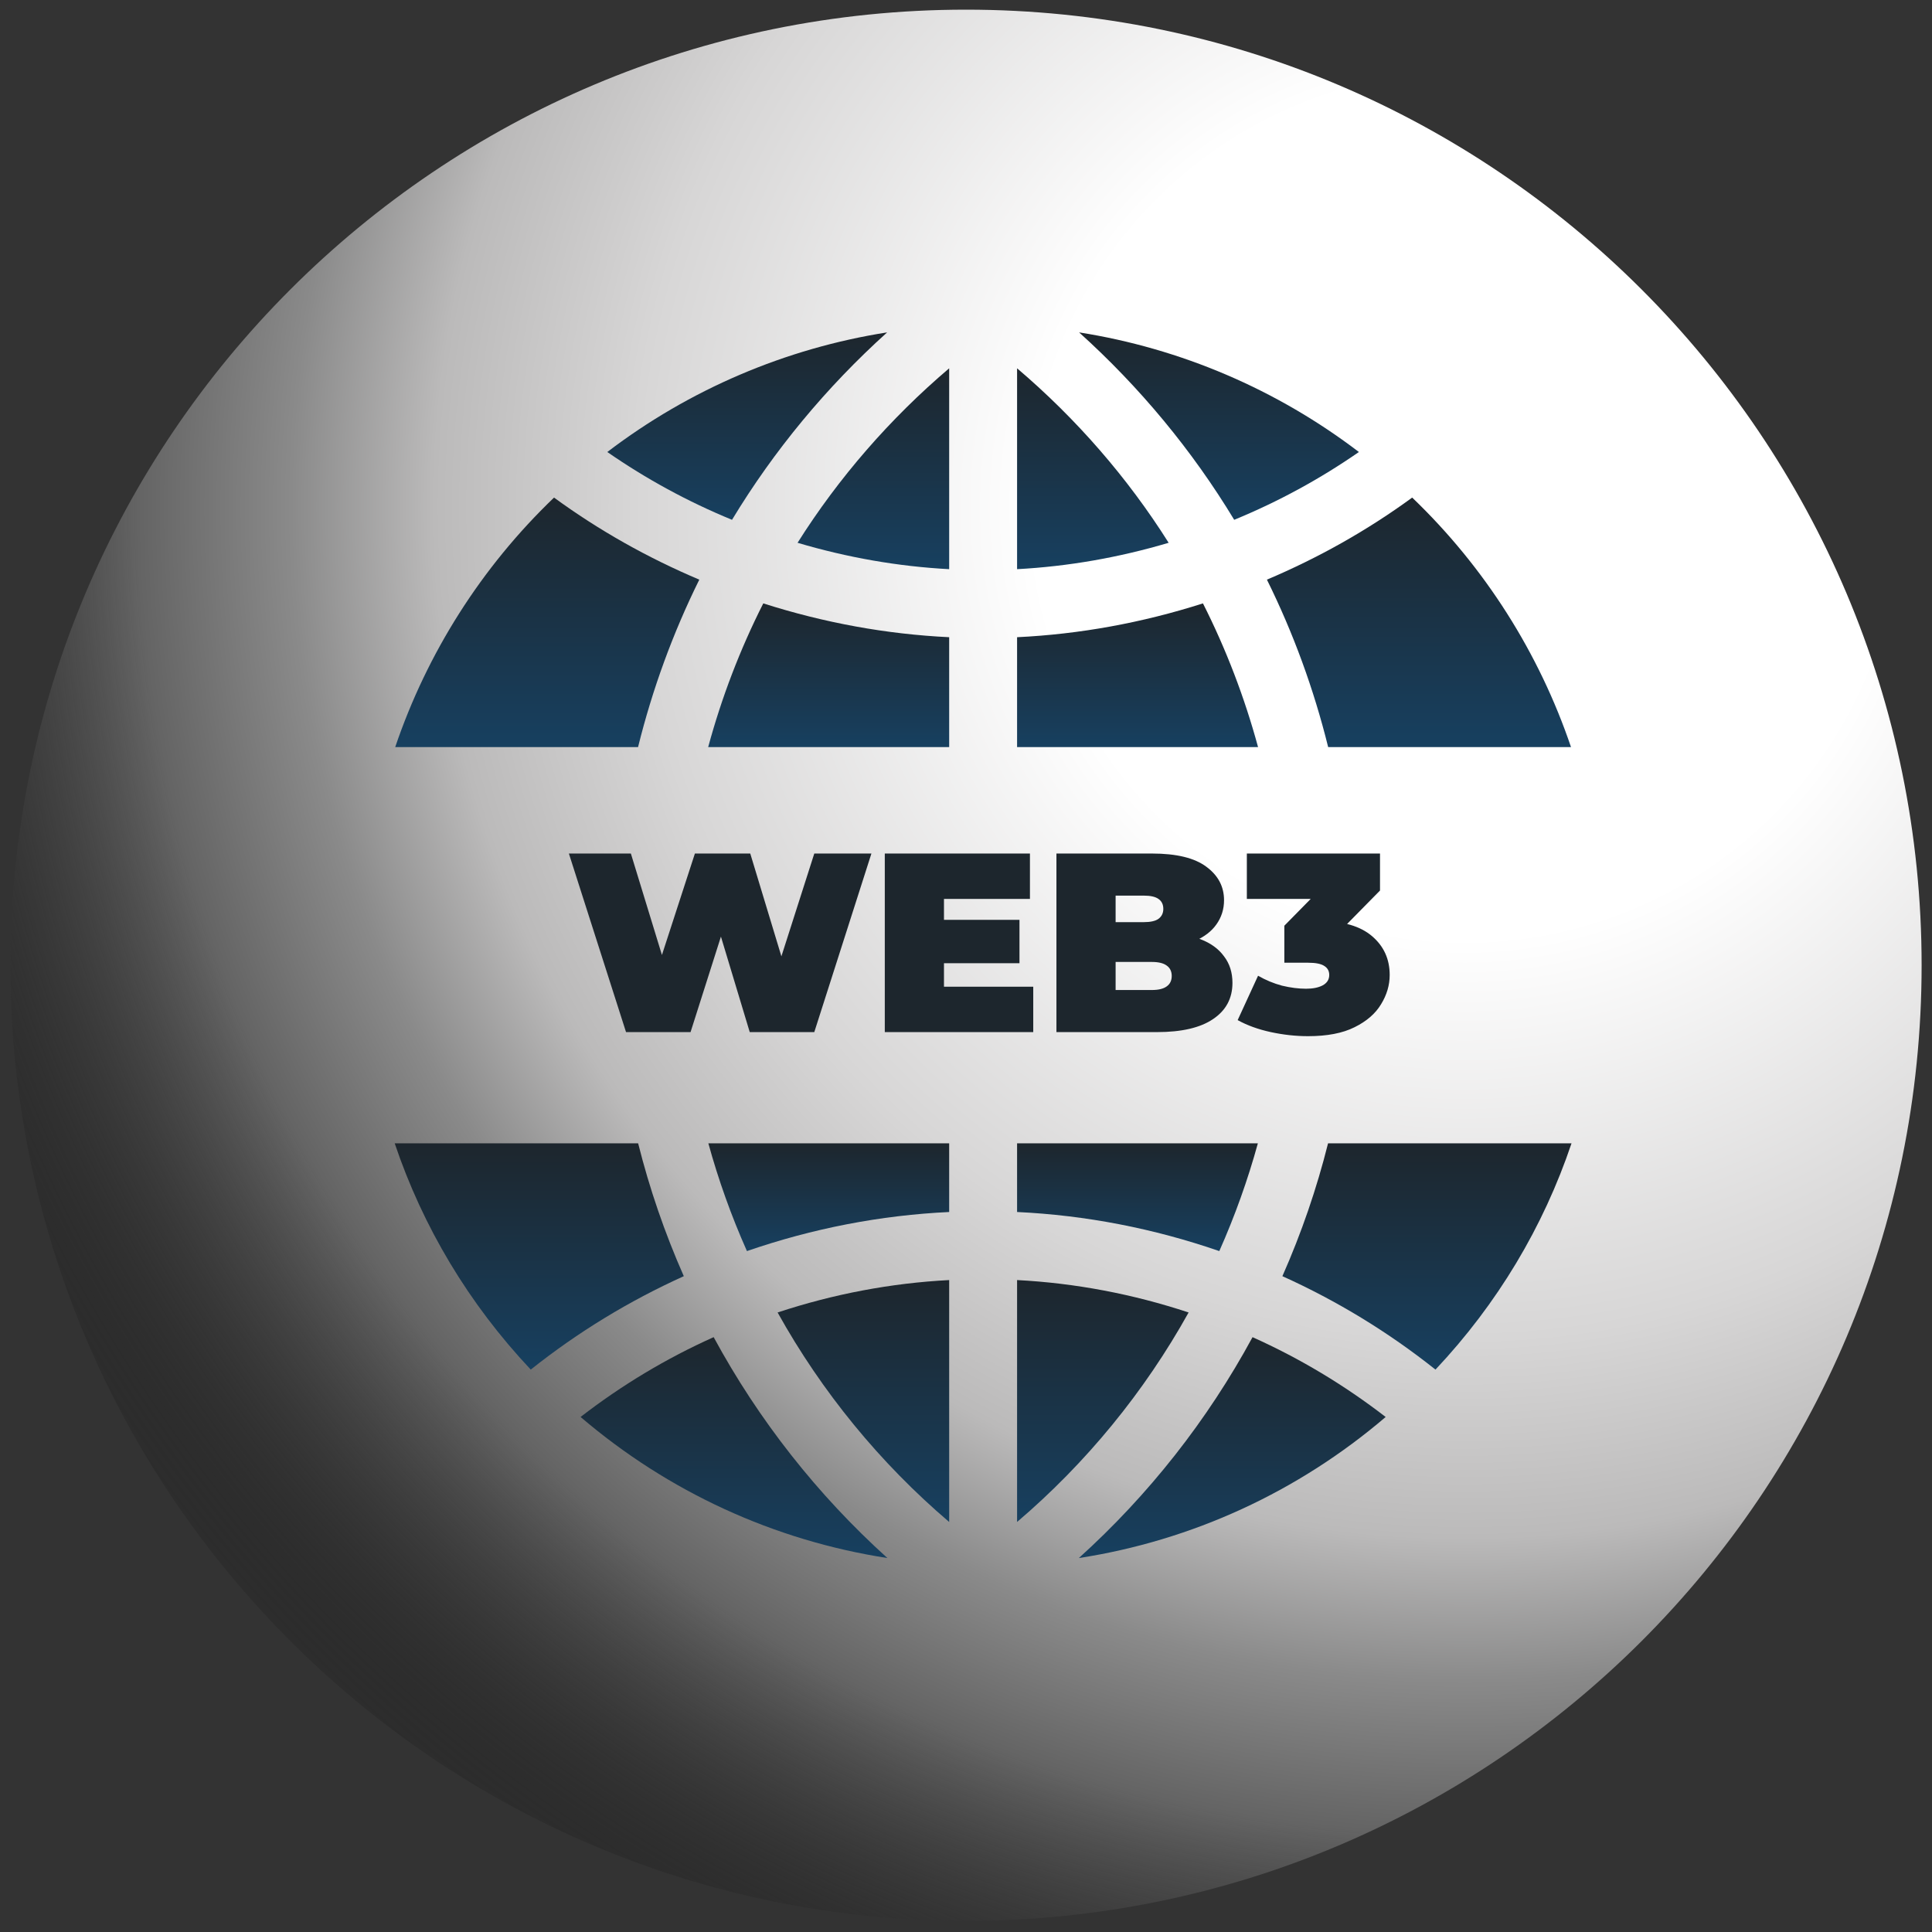
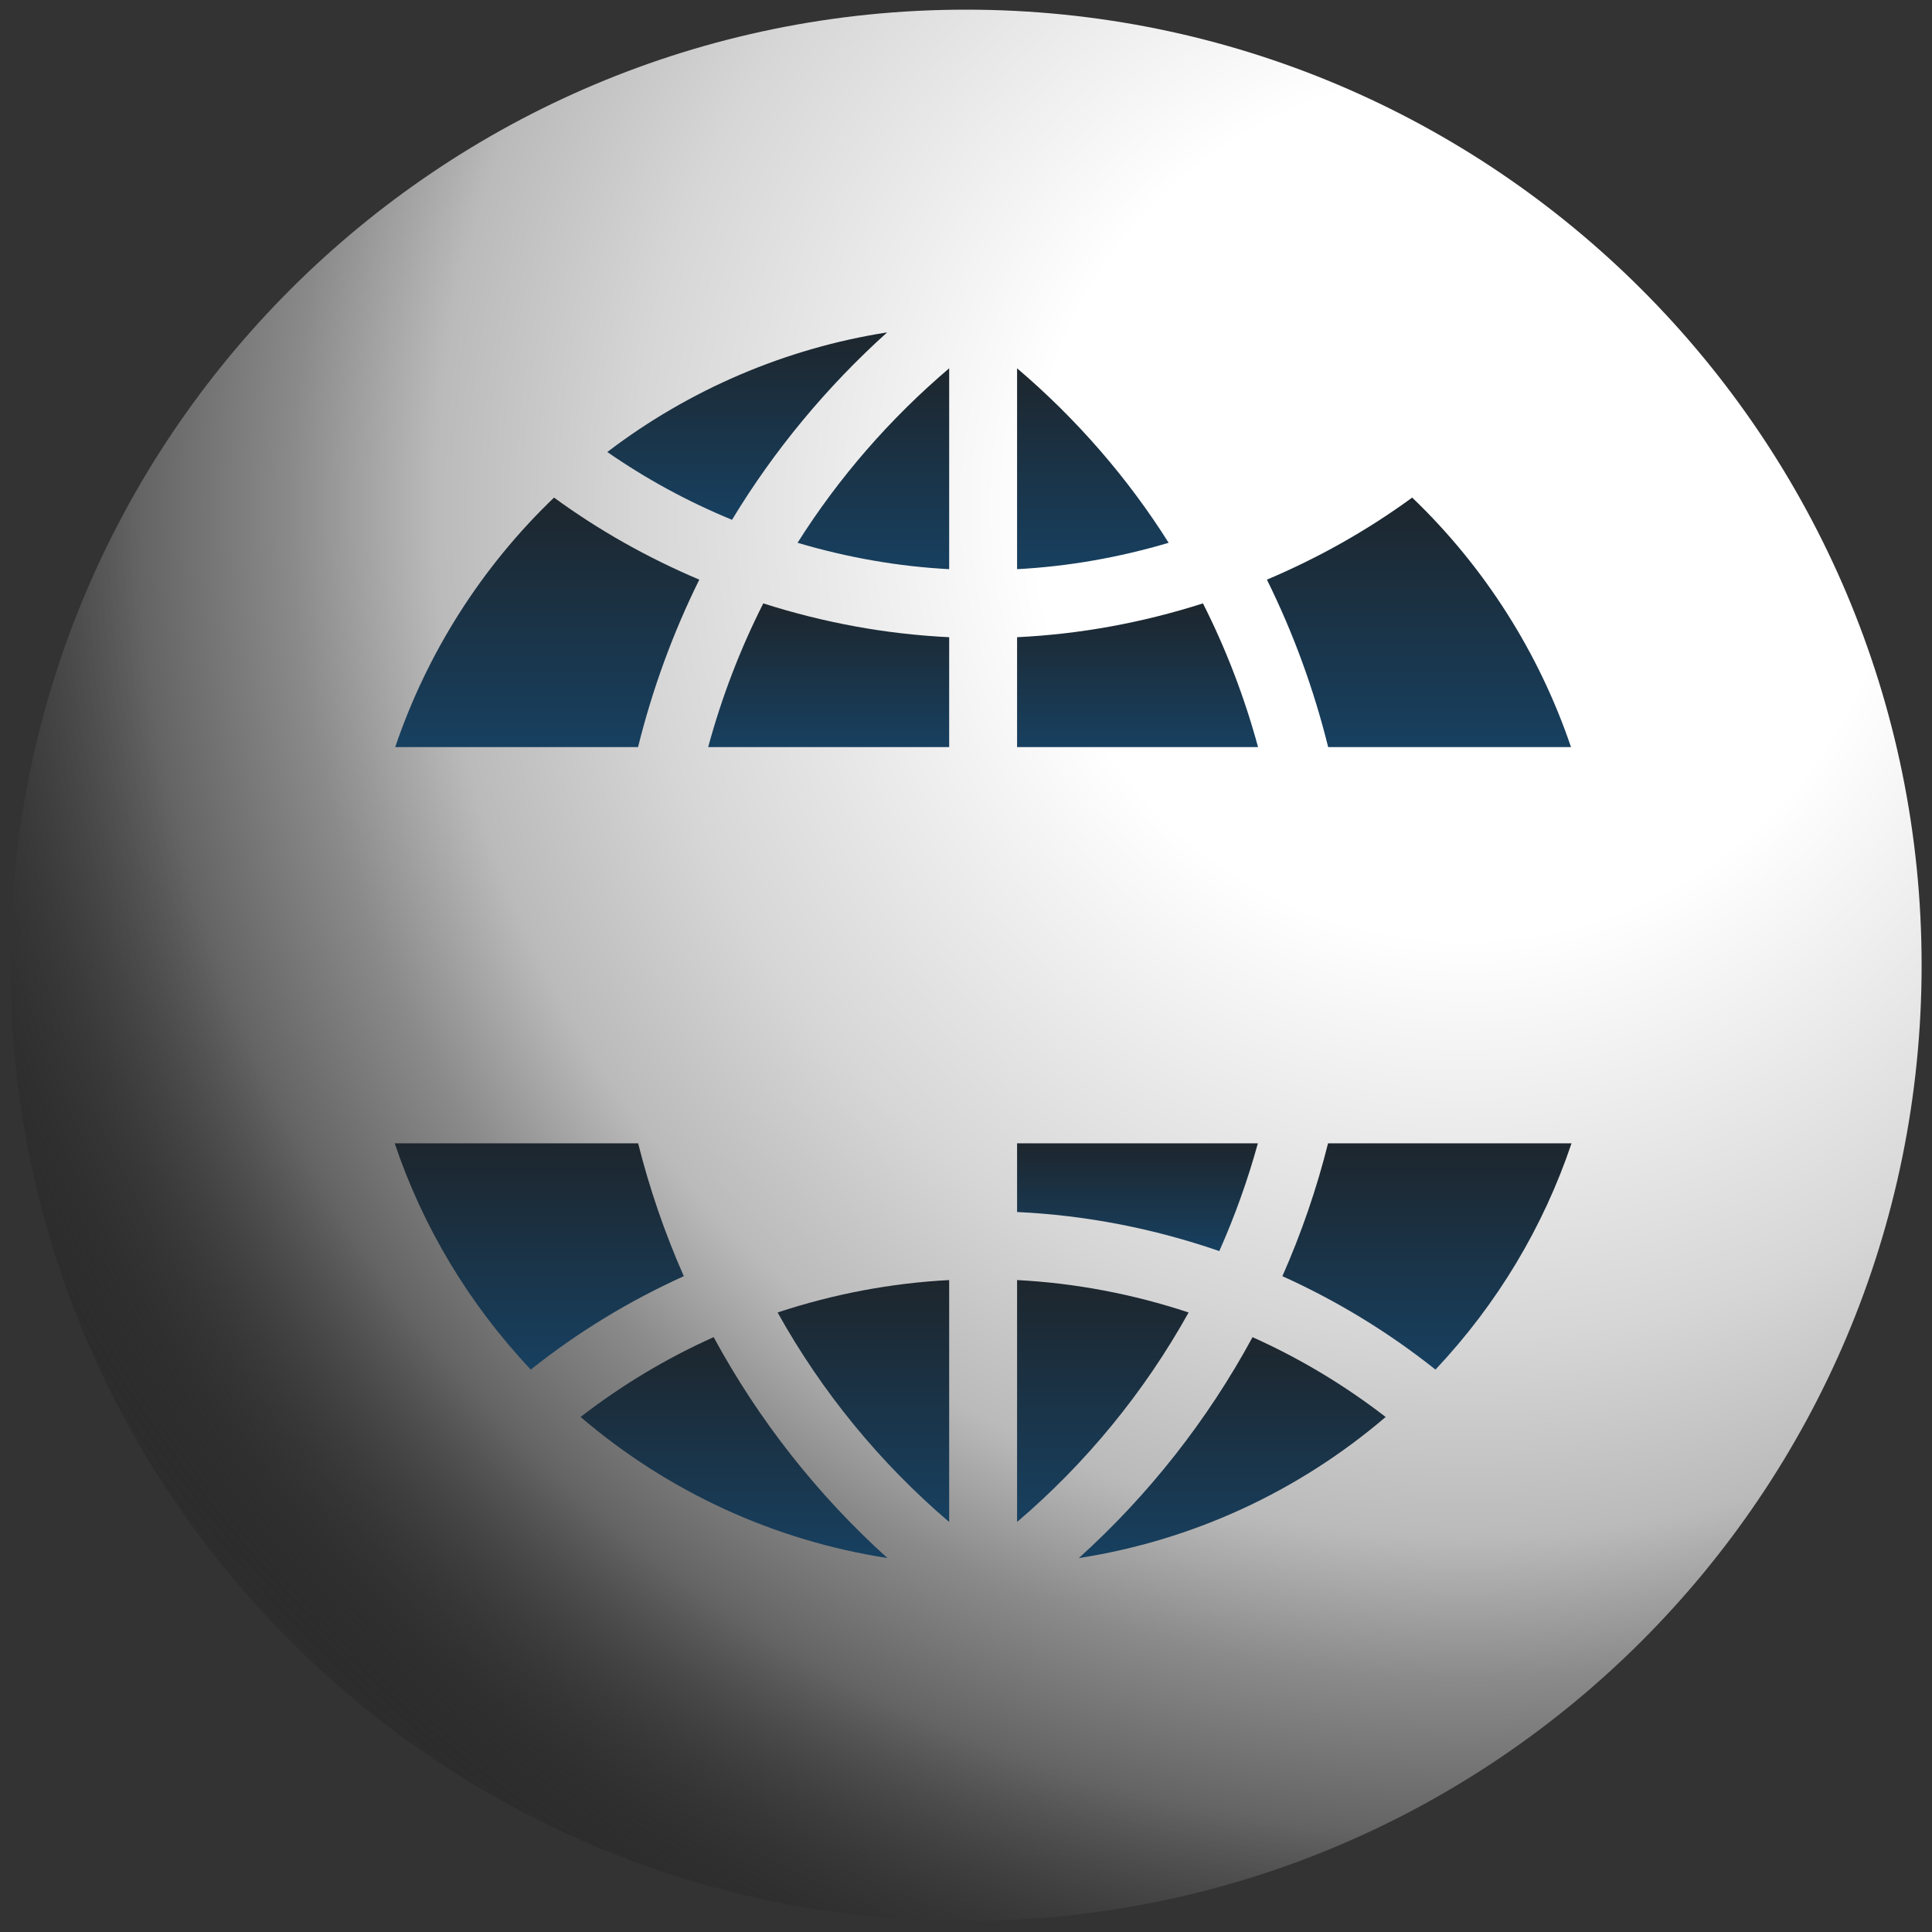
<svg xmlns="http://www.w3.org/2000/svg" width="93" height="93" viewBox="0 0 93 93" fill="none">
  <rect x="0" y="0" width="93" height="93" fill="#333333" stroke="none" />
  <g clip-path="url(#clip0_3326_6291)">
    <circle cx="44.281" cy="46.236" r="49" fill="url(#paint0_radial_3326_6291)" />
    <path d="M61.73 61.431C64.364 62.621 66.834 64.125 69.099 65.928C72.084 62.758 74.294 59.055 75.647 55.037H63.928C63.383 57.21 62.652 59.345 61.73 61.431Z" fill="url(#paint1_linear_3326_6291)" />
    <path d="M48.959 61.618V73.262C52.283 70.429 55.088 67.004 57.216 63.178C54.522 62.288 51.758 61.764 48.959 61.618Z" fill="url(#paint2_linear_3326_6291)" />
    <path d="M51.931 75C57.382 74.156 62.478 71.817 66.701 68.209C64.72 66.679 62.576 65.39 60.293 64.367C58.13 68.361 55.292 71.965 51.931 75Z" fill="url(#paint3_linear_3326_6291)" />
-     <path d="M59.41 25.022C61.538 24.148 63.545 23.053 65.413 21.758C61.462 18.745 56.827 16.768 51.944 16C54.864 18.631 57.394 21.685 59.41 25.022Z" fill="url(#paint4_linear_3326_6291)" />
    <path d="M48.959 58.342C52.264 58.498 55.525 59.13 58.693 60.223C59.447 58.527 60.065 56.796 60.549 55.037H48.959V58.342Z" fill="url(#paint5_linear_3326_6291)" />
    <path d="M57.906 29.045C54.969 29.983 51.971 30.528 48.959 30.673V35.963H60.559C59.911 33.578 59.025 31.257 57.906 29.045Z" fill="url(#paint6_linear_3326_6291)" />
-     <path d="M67.978 23.952C65.817 25.53 63.473 26.85 60.985 27.902C62.259 30.476 63.245 33.182 63.933 35.962H75.623C74.092 31.449 71.488 27.317 67.978 23.952Z" fill="url(#paint7_linear_3326_6291)" />
+     <path d="M67.978 23.952C65.817 25.53 63.473 26.85 60.985 27.902C62.259 30.476 63.245 33.182 63.933 35.962H75.623C74.092 31.449 71.488 27.317 67.978 23.952" fill="url(#paint7_linear_3326_6291)" />
    <path d="M48.959 17.729V27.398C51.41 27.267 53.852 26.841 56.255 26.128C54.28 22.995 51.804 20.148 48.959 17.729Z" fill="url(#paint8_linear_3326_6291)" />
    <path d="M25.549 65.928C27.813 64.126 30.282 62.622 32.916 61.431C31.995 59.345 31.263 57.211 30.718 55.037H19C20.353 59.054 22.563 62.757 25.549 65.928Z" fill="url(#paint9_linear_3326_6291)" />
    <path d="M33.662 27.902C31.174 26.85 28.83 25.53 26.669 23.952C23.159 27.317 20.555 31.449 19.024 35.962H30.714C31.402 33.182 32.388 30.476 33.662 27.902Z" fill="url(#paint10_linear_3326_6291)" />
    <path d="M45.69 27.398V17.729C42.845 20.147 40.369 22.994 38.392 26.128C40.796 26.841 43.238 27.268 45.69 27.398Z" fill="url(#paint11_linear_3326_6291)" />
    <path d="M45.69 73.263V61.618C42.89 61.764 40.125 62.288 37.431 63.178C39.559 67.004 42.365 70.43 45.69 73.263Z" fill="url(#paint12_linear_3326_6291)" />
-     <path d="M35.955 60.223C39.122 59.13 42.384 58.498 45.69 58.342V55.037H34.098C34.582 56.796 35.2 58.527 35.955 60.223Z" fill="url(#paint13_linear_3326_6291)" />
    <path d="M34.353 64.366C32.07 65.389 29.926 66.678 27.947 68.208C32.169 71.817 37.265 74.156 42.717 74.999C39.354 71.964 36.516 68.36 34.353 64.366Z" fill="url(#paint14_linear_3326_6291)" />
    <path d="M45.69 30.673C42.677 30.528 39.679 29.983 36.742 29.045C35.622 31.257 34.736 33.577 34.089 35.963H45.69L45.69 30.673Z" fill="url(#paint15_linear_3326_6291)" />
    <path d="M42.704 16C37.821 16.767 33.185 18.745 29.234 21.758C31.102 23.053 33.11 24.148 35.237 25.022C37.254 21.685 39.784 18.631 42.704 16Z" fill="url(#paint16_linear_3326_6291)" />
-     <path d="M30.135 49.682L27.384 41.086H30.368L32.59 48.343H31.092L33.45 41.086H36.115L38.313 48.343H36.876L39.197 41.086H41.947L39.197 49.682H36.09L34.297 43.738H35.132L33.241 49.682H30.135ZM45.243 44.279H49.074V46.366H45.243V44.279ZM45.44 47.496H49.737V49.682H42.591V41.086H49.578V43.272H45.44V47.496ZM50.853 49.682V41.086H55.446C56.633 41.086 57.508 41.299 58.073 41.725C58.638 42.142 58.921 42.678 58.921 43.333C58.921 43.767 58.798 44.156 58.552 44.5C58.315 44.835 57.967 45.101 57.508 45.298C57.05 45.494 56.485 45.593 55.814 45.593L56.059 44.929C56.731 44.929 57.308 45.024 57.791 45.212C58.282 45.4 58.659 45.675 58.921 46.035C59.191 46.387 59.326 46.812 59.326 47.312C59.326 48.057 59.015 48.638 58.393 49.055C57.779 49.473 56.878 49.682 55.691 49.682H50.853ZM53.702 47.656H55.446C55.765 47.656 56.002 47.598 56.158 47.484C56.322 47.369 56.403 47.201 56.403 46.98C56.403 46.759 56.322 46.591 56.158 46.477C56.002 46.362 55.765 46.305 55.446 46.305H53.505V44.389H55.053C55.38 44.389 55.617 44.336 55.765 44.23C55.92 44.115 55.998 43.955 55.998 43.751C55.998 43.538 55.92 43.378 55.765 43.272C55.617 43.165 55.38 43.112 55.053 43.112H53.702V47.656ZM62.966 49.878C62.377 49.878 61.779 49.813 61.173 49.682C60.567 49.551 60.035 49.358 59.577 49.105L60.559 46.968C60.928 47.181 61.312 47.34 61.713 47.447C62.123 47.545 62.508 47.594 62.868 47.594C63.195 47.594 63.461 47.541 63.666 47.434C63.879 47.32 63.985 47.152 63.985 46.931C63.985 46.743 63.907 46.599 63.752 46.501C63.596 46.395 63.334 46.342 62.966 46.342H61.824V44.561L64.046 42.302L64.304 43.272H60.019V41.086H66.429V42.867L64.206 45.126L62.819 44.34H63.58C64.66 44.34 65.483 44.582 66.048 45.065C66.613 45.548 66.895 46.17 66.895 46.931C66.895 47.422 66.756 47.893 66.478 48.343C66.208 48.793 65.782 49.162 65.201 49.448C64.628 49.735 63.883 49.878 62.966 49.878Z" fill="#1D262D" />
  </g>
  <defs>
    <radialGradient id="paint0_radial_3326_6291" cx="0" cy="0" r="1" gradientUnits="userSpaceOnUse" gradientTransform="translate(70.823 24.208) rotate(137.836) scale(82.923)">
      <stop stop-color="white" />
      <stop offset="0.253" stop-color="white" />
      <stop offset="0.488" stop-color="#D7D6D6" />
      <stop offset="0.605" stop-color="#BBBABA" />
      <stop offset="0.689" stop-color="#8A8A8A" />
      <stop offset="0.779" stop-color="#646464" />
      <stop offset="1" stop-opacity="0" />
    </radialGradient>
    <linearGradient id="paint1_linear_3326_6291" x1="68.689" y1="55.037" x2="68.689" y2="65.928" gradientUnits="userSpaceOnUse">
      <stop stop-color="#1D262D" />
      <stop offset="1" stop-color="#174060" />
    </linearGradient>
    <linearGradient id="paint2_linear_3326_6291" x1="53.087" y1="61.618" x2="53.087" y2="73.262" gradientUnits="userSpaceOnUse">
      <stop stop-color="#1D262D" />
      <stop offset="1" stop-color="#174060" />
    </linearGradient>
    <linearGradient id="paint3_linear_3326_6291" x1="59.316" y1="64.367" x2="59.316" y2="75" gradientUnits="userSpaceOnUse">
      <stop stop-color="#1D262D" />
      <stop offset="1" stop-color="#174060" />
    </linearGradient>
    <linearGradient id="paint4_linear_3326_6291" x1="58.678" y1="16" x2="58.678" y2="25.022" gradientUnits="userSpaceOnUse">
      <stop stop-color="#1D262D" />
      <stop offset="1" stop-color="#174060" />
    </linearGradient>
    <linearGradient id="paint5_linear_3326_6291" x1="54.754" y1="55.037" x2="54.754" y2="60.223" gradientUnits="userSpaceOnUse">
      <stop stop-color="#1D262D" />
      <stop offset="1" stop-color="#174060" />
    </linearGradient>
    <linearGradient id="paint6_linear_3326_6291" x1="54.758" y1="29.045" x2="54.758" y2="35.963" gradientUnits="userSpaceOnUse">
      <stop stop-color="#1D262D" />
      <stop offset="1" stop-color="#174060" />
    </linearGradient>
    <linearGradient id="paint7_linear_3326_6291" x1="68.304" y1="23.952" x2="68.304" y2="35.962" gradientUnits="userSpaceOnUse">
      <stop stop-color="#1D262D" />
      <stop offset="1" stop-color="#174060" />
    </linearGradient>
    <linearGradient id="paint8_linear_3326_6291" x1="52.607" y1="17.729" x2="52.607" y2="27.398" gradientUnits="userSpaceOnUse">
      <stop stop-color="#1D262D" />
      <stop offset="1" stop-color="#174060" />
    </linearGradient>
    <linearGradient id="paint9_linear_3326_6291" x1="25.958" y1="55.037" x2="25.958" y2="65.928" gradientUnits="userSpaceOnUse">
      <stop stop-color="#1D262D" />
      <stop offset="1" stop-color="#174060" />
    </linearGradient>
    <linearGradient id="paint10_linear_3326_6291" x1="26.343" y1="23.952" x2="26.343" y2="35.962" gradientUnits="userSpaceOnUse">
      <stop stop-color="#1D262D" />
      <stop offset="1" stop-color="#174060" />
    </linearGradient>
    <linearGradient id="paint11_linear_3326_6291" x1="42.041" y1="17.729" x2="42.041" y2="27.398" gradientUnits="userSpaceOnUse">
      <stop stop-color="#1D262D" />
      <stop offset="1" stop-color="#174060" />
    </linearGradient>
    <linearGradient id="paint12_linear_3326_6291" x1="41.561" y1="61.618" x2="41.561" y2="73.263" gradientUnits="userSpaceOnUse">
      <stop stop-color="#1D262D" />
      <stop offset="1" stop-color="#174060" />
    </linearGradient>
    <linearGradient id="paint13_linear_3326_6291" x1="39.894" y1="55.037" x2="39.894" y2="60.223" gradientUnits="userSpaceOnUse">
      <stop stop-color="#1D262D" />
      <stop offset="1" stop-color="#174060" />
    </linearGradient>
    <linearGradient id="paint14_linear_3326_6291" x1="35.332" y1="64.366" x2="35.332" y2="74.999" gradientUnits="userSpaceOnUse">
      <stop stop-color="#1D262D" />
      <stop offset="1" stop-color="#174060" />
    </linearGradient>
    <linearGradient id="paint15_linear_3326_6291" x1="39.889" y1="29.045" x2="39.889" y2="35.963" gradientUnits="userSpaceOnUse">
      <stop stop-color="#1D262D" />
      <stop offset="1" stop-color="#174060" />
    </linearGradient>
    <linearGradient id="paint16_linear_3326_6291" x1="35.969" y1="16" x2="35.969" y2="25.022" gradientUnits="userSpaceOnUse">
      <stop stop-color="#1D262D" />
      <stop offset="1" stop-color="#174060" />
    </linearGradient>
    <clipPath id="clip0_3326_6291">
      <path d="M0.5 46.465C0.5 21.06 21.095 0.465 46.5 0.465C71.905 0.465 92.5 21.06 92.5 46.465C92.5 71.87 71.905 92.465 46.5 92.465C21.095 92.465 0.5 71.87 0.5 46.465Z" fill="white" />
    </clipPath>
  </defs>
</svg>